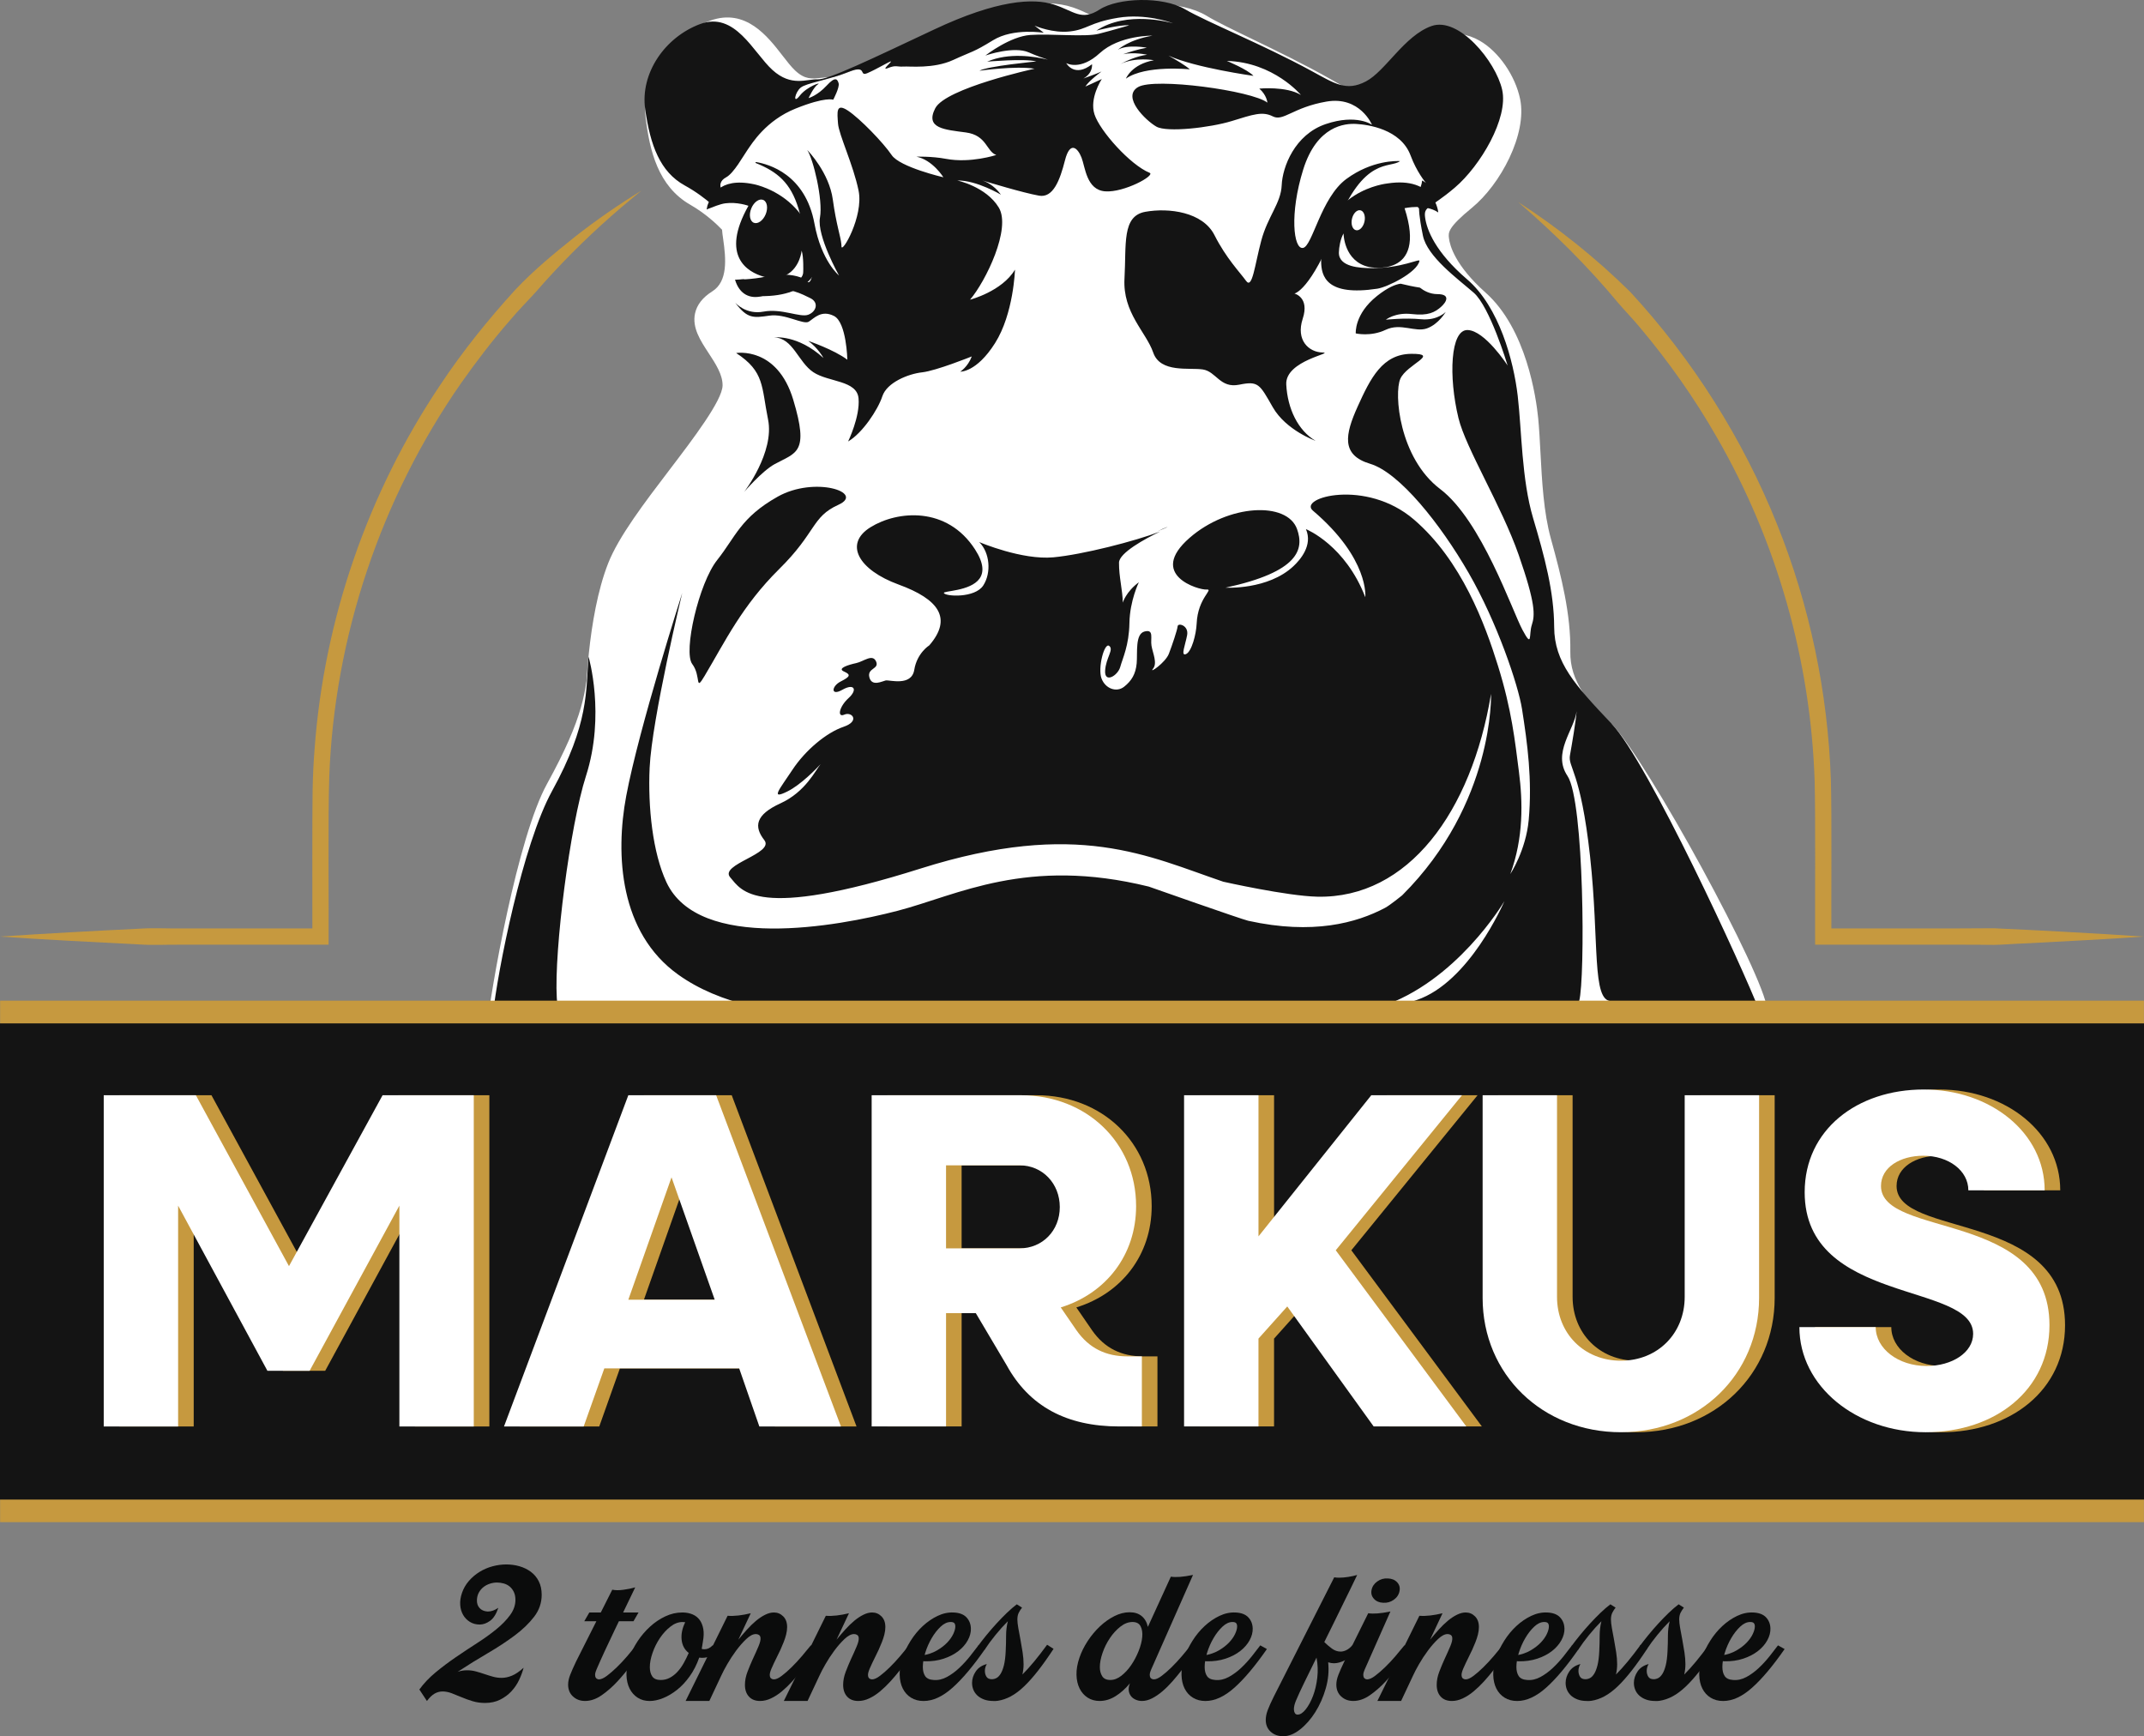
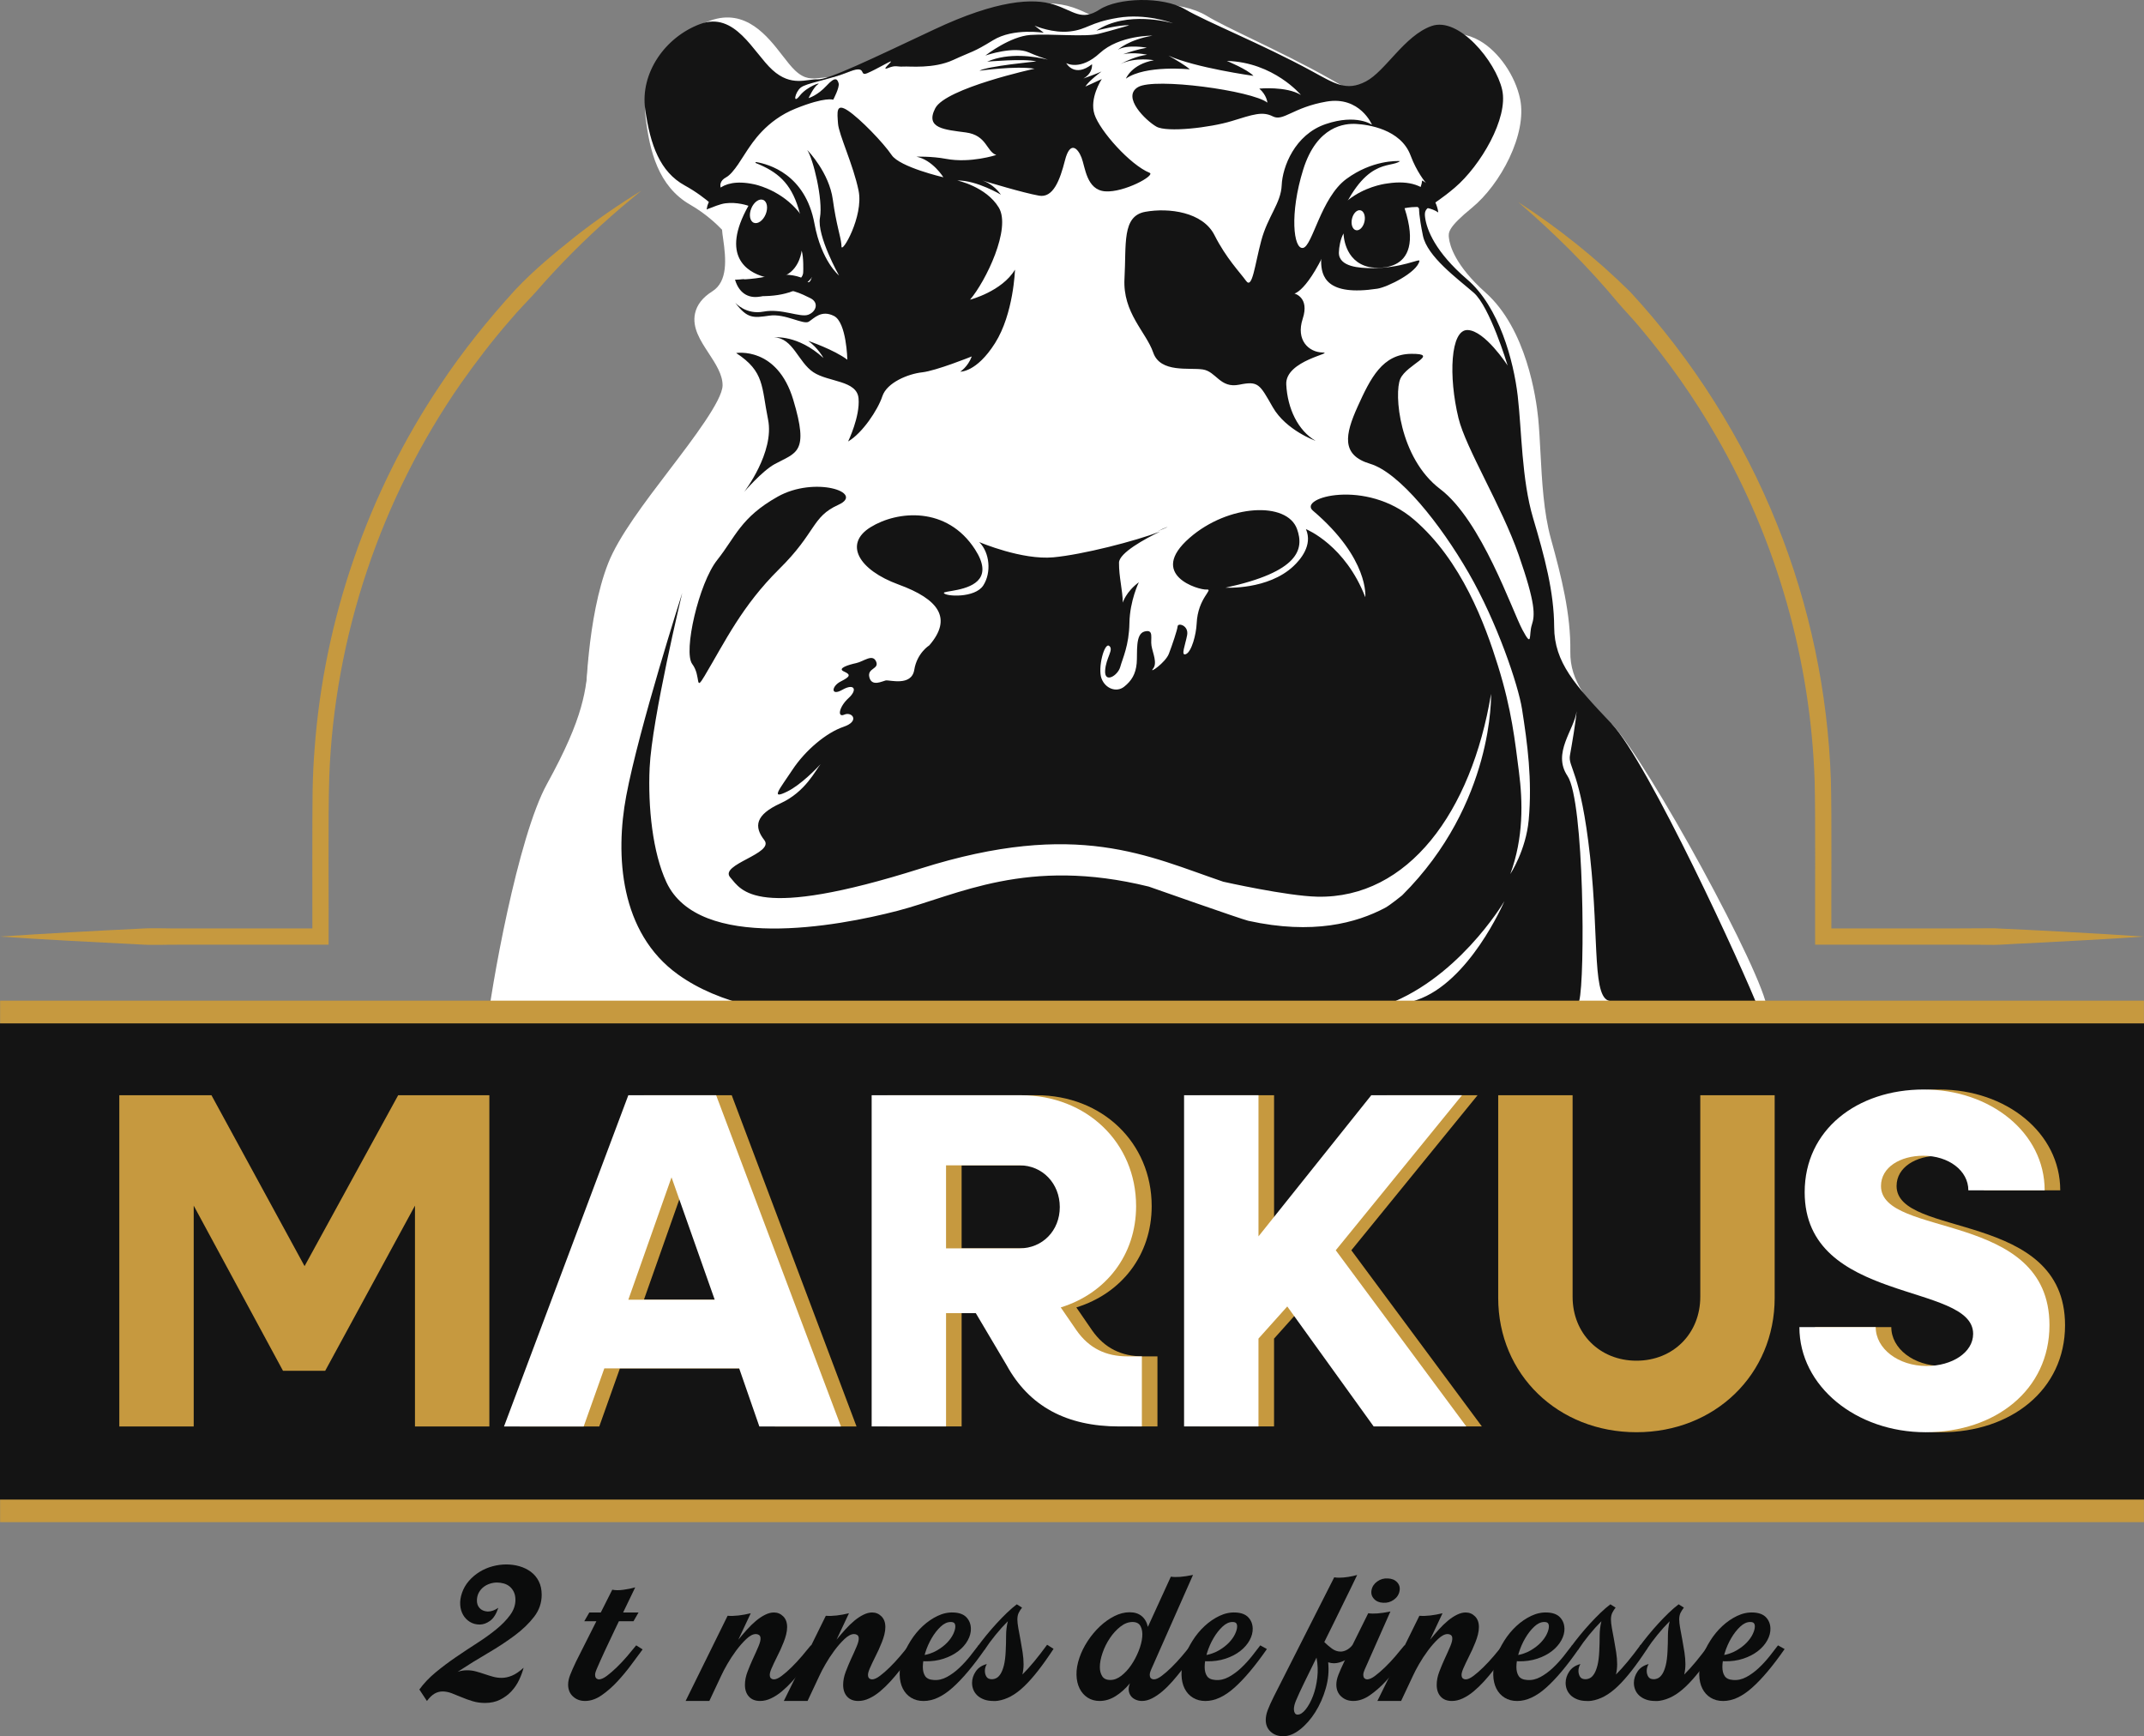
<svg xmlns="http://www.w3.org/2000/svg" id="Calque_2" viewBox="0 0 1795.44 1453.75">
  <rect x="0" y="0" width="1795.44" height="1453.75" fill="#808080" stroke="none" />
  <defs>
    <style>.cls-1{fill:#c6993f;}.cls-1,.cls-2,.cls-3,.cls-4{stroke-width:0px;}.cls-2{fill:#141414;}.cls-3{fill:#0b0c0c;}.cls-4{fill:#fff;}</style>
  </defs>
  <g id="LOGO_PNG">
    <path class="cls-1" d="m1271.31,169.15c33.72,21.65,65.45,47.19,93.99,75.36,52.22,56.59,94.15,122.89,122.82,194.38,27.41,68.12,42.61,141.03,45.12,214.39.83,30.01.22,100.2.4,130.93,0,0-6.81-6.81-6.81-6.81,42.1-.1,100.97.21,142.62-.16,15.77.65,42.86,2.1,58.73,2.93,19.12.99,48.1,2.8,67.12,4.04-30.8,2.29-69.62,4.07-100.68,5.78-6.41.15-19.08,1.19-25.17,1.19-8.39-.05-16.78-.22-25.17-.16-30.06-.02-86.8.01-117.46,0,0,0-6.81,0-6.81,0v-6.81c-.15-31.03.4-100.64-.39-130.47-3.35-100.52-31.48-200.1-81.72-287.27-18.65-32.69-40.55-63.76-64.81-92.54-5.71-6.9-12.05-13.35-17.87-20.15-25.29-30.55-53.87-58.79-83.92-84.63h0Z" />
    <path class="cls-1" d="m0,784.21c37.05-2.51,80.24-4.82,117.42-6.63,11.18-.74,22.36-.04,33.55-.18,30.07-.01,86.77.01,117.42,0,0,0-6.81,6.81-6.81,6.81.08-25.54-.22-98.68.21-122.76.21-11.24.72-22.56,1.61-33.76,7.82-108.64,44.61-215.09,105.36-305.49,18.59-28.04,40.08-54.7,62.74-79.54,15.43-16.41,32.92-30.77,50.48-44.79,17.44-13.67,36.35-26.73,55.2-38.28,0,0-8.61,7.12-8.61,7.12-22.74,18.78-44.56,39.27-64.65,60.86-3.86,4.08-11.16,12.18-14.78,16.44-7.38,8.19-15.24,15.95-22.29,24.44-14.36,16.45-28.06,34.36-40.62,52.19-67.24,96.54-106.27,212.47-110.51,330.07-1.11,34.14-.28,105.54-.53,140.31,0,0-6.81,0-6.81,0-30.78-.03-87.12.02-117.42,0-11.19-.14-22.37.56-33.55-.18-37.19-1.94-80.33-4.01-117.42-6.63h0Z" />
    <path class="cls-4" d="m493.16,549.72s9.52,48.72-7.02,100.13c-13.25,41.18-26.75,145.79-24.4,185.84.59,10.03,3.54,18.63-5.4,18.5l-17.21,17.97c-10,.8-33.13,3.04-32.08-6.81,4.04-38.04,26.54-164.48,51-208.91,31.05-56.4,32.9-78.32,35.11-106.72Z" />
    <path class="cls-4" d="m1349.58,605.97c30.7,32.35,127.81,210.53,130.33,239.19,3.55,40.34-113.9-6.98-130.5-6.91" />
-     <path class="cls-4" d="m1390.79,829.98c-.66-20.99-9.79-169.77-39.86-202.7-30.08-32.93-47.03-52.29-46.6-81.88.44-29.59-6.85-58.87-15.89-91.5-9.05-32.62-8.14-73.42-10.97-102.63-2.89-29.22-14.03-74.71-40.51-98.25-26.42-23.53-33.01-42.26-34.19-52.28-1.24-10.02,1.33-17.17,23.05-35,21.72-17.76,41.64-56.66,36.68-80.6-4.95-24-28.46-52.42-51.35-44.8-22.96,7.62-39.3,37.1-55.88,45.35-16.58,8.26-26,1.37-45.49-9.65-40.47-23.02-86.36-42.38-104.88-53.68-18.52-11.24-55.9-10.71-71.47-1.05-15.51,9.72-21.41.83-38.39-4.97-16.97-5.73-47.31-4.73-100.28,19.02-53.03,23.75-89.81,40.63-98.66,40.02-8.85-.67-21.97,6.19-37.67-8.63-15.7-14.88-30.31-49.99-59.88-39.46-29.63,10.47-50.92,40.18-47.21,70.43,3.71,30.31,11.46,52.61,31.91,64.36,20.44,11.75,32.46,26.58,32.46,26.58l-.25.84v.06c-1.77,5.64,12.84,47.09-13.32,63.46-28.78,18.14,14.08,39.95,13.64,69.9-.44,30.01-78.78,107.32-96.57,152.69-17.79,45.43-18.11,116.73-18.11,116.73-2.23,28.42-3.89,26.53-31.98,84.46-28.04,57.94-38.64,188.64-38.64,188.64l41.58.61s361.25,7.9,561.39,2.65c53.4.3,98.4-1.63,119.53-8.13,60.61-18.58,100.25-78.33,104.94-85.68-3.65,6.58-31.66,54.51-65.14,72.52-35.97,19.36,3.61,12.95,27.61,12.4,24-.61,99.7,8.22,105.03-10.21,5.4-18.49-2.79-154.59-16.52-175.89-12.73-19.66-.82-42.81,1.22-58.27-.72,8.13-2.46,27.75-4.08,35.87-2.08,10.34,15.82,14.28,22.42,86.53,6.53,72.31,1.35,121.42,17.92,121.66,16.63.24,45.02-8.5,44.42-29.54Z" />
+     <path class="cls-4" d="m1390.79,829.98c-.66-20.99-9.79-169.77-39.86-202.7-30.08-32.93-47.03-52.29-46.6-81.88.44-29.59-6.85-58.87-15.89-91.5-9.05-32.62-8.14-73.42-10.97-102.63-2.89-29.22-14.03-74.71-40.51-98.25-26.42-23.53-33.01-42.26-34.19-52.28-1.24-10.02,1.33-17.17,23.05-35,21.72-17.76,41.64-56.66,36.68-80.6-4.95-24-28.46-52.42-51.35-44.8-22.96,7.62-39.3,37.1-55.88,45.35-16.58,8.26-26,1.37-45.49-9.65-40.47-23.02-86.36-42.38-104.88-53.68-18.52-11.24-55.9-10.71-71.47-1.05-15.51,9.72-21.41.83-38.39-4.97-16.97-5.73-47.31-4.73-100.28,19.02-53.03,23.75-89.81,40.63-98.66,40.02-8.85-.67-21.97,6.19-37.67-8.63-15.7-14.88-30.31-49.99-59.88-39.46-29.63,10.47-50.92,40.18-47.21,70.43,3.71,30.31,11.46,52.61,31.91,64.36,20.44,11.75,32.46,26.58,32.46,26.58l-.25.84v.06c-1.77,5.64,12.84,47.09-13.32,63.46-28.78,18.14,14.08,39.95,13.64,69.9-.44,30.01-78.78,107.32-96.57,152.69-17.79,45.43-18.11,116.73-18.11,116.73-2.23,28.42-3.89,26.53-31.98,84.46-28.04,57.94-38.64,188.64-38.64,188.64l41.58.61s361.25,7.9,561.39,2.65c53.4.3,98.4-1.63,119.53-8.13,60.61-18.58,100.25-78.33,104.94-85.68-3.65,6.58-31.66,54.51-65.14,72.52-35.97,19.36,3.61,12.95,27.61,12.4,24-.61,99.7,8.22,105.03-10.21,5.4-18.49-2.79-154.59-16.52-175.89-12.73-19.66-.82-42.81,1.22-58.27-.72,8.13-2.46,27.75-4.08,35.87-2.08,10.34,15.82,14.28,22.42,86.53,6.53,72.31,1.35,121.42,17.92,121.66,16.63.24,45.02-8.5,44.42-29.54" />
    <path class="cls-4" d="m862.51,881.21c-184.96,0-387.97-4.38-390.68-4.44l-52.93-.78.92-11.39c.44-5.42,11.09-133.38,39.67-192.44,5.08-10.47,9.36-19.12,12.8-26.07,15.77-31.88,16.48-33.3,18.12-54.19.05-6.53,1.05-74.73,18.85-120.18,8.8-22.44,30.5-50.91,51.48-78.43,19.68-25.82,44.17-57.95,44.36-70.52.13-9.08-5.91-18.3-11.75-27.21-6.84-10.43-13.9-21.21-11.3-33.19,1.56-7.16,6.4-13.35,14.39-18.39,13.13-8.21,11.6-27,9.14-43.96-.44-3.06-.8-5.52-.92-7.67-4.36-4.58-13.72-13.51-26.73-20.99-26.85-15.44-33.87-45.23-37.19-72.34-4.2-34.22,19.13-69.4,54.26-81.82,29.46-10.5,47.9,13.32,60.09,29.09,3.8,4.91,7.38,9.54,10.71,12.69,8.25,7.79,14.27,7.08,21.9,6.19,2.89-.34,5.87-.68,8.94-.48,7.67-.49,45.31-17.37,81.72-33.7l12.03-5.39c47.18-21.16,83.55-27.68,108.08-19.39,5.08,1.73,9.28,3.71,12.65,5.3,8.62,4.06,10.17,4.79,16.64.74,19.89-12.34,61.61-11.83,82.7.97,7.95,4.85,21.87,11.59,37.99,19.38,19.67,9.52,44.15,21.36,66.63,34.14,1.51.85,2.99,1.7,4.41,2.51,16.87,9.65,21.23,11.74,31.02,6.86,5.39-2.69,11.84-9.46,18.66-16.63,10.75-11.29,22.93-24.09,38.62-29.3,10.18-3.39,21.07-2.01,31.47,3.99,15.81,9.12,29.68,29.18,33.73,48.8,6.05,29.24-16.43,71.45-40.39,91.04-20.29,16.65-19.79,20.71-19.21,25.41.73,6.18,5.16,22.86,30.69,45.61,34.23,30.43,42.36,88.2,44.04,105.18.86,8.87,1.37,18.57,1.91,28.84,1.24,23.49,2.65,50.11,8.72,71.99,8.84,31.9,16.74,63.13,16.28,94.51-.37,25.02,13.96,41.84,43.8,74.51,35.78,39.18,42.6,207.89,42.66,209.58v.03c.25,8.99-3.11,17.3-9.74,24.01-11.56,11.71-31.22,16.74-45.54,16.53-7.66-.11-12.51-4.21-15.62-9.21-12.77,12.23-45.08,11.98-87.48,10.14-9.29-.4-17.32-.75-22.45-.62-4.34.1-9.36.41-14.22.71-7.08.44-13.79.85-19.27.73-4.11-.09-12.86-.27-17.18-6.18-4.5,1.89-9.12,3.58-13.87,5.04-19.94,6.13-60.05,8.94-122.56,8.6-49.58,1.3-109.33,1.79-171.05,1.79Zm-420.3-26.27l30.01.44c3.69.08,363.37,7.84,560.95,2.65h.17s.17,0,.17,0c59.57.34,98.71-2.24,116.33-7.66,57.06-17.49,94.94-74.74,99.07-81.21l18.37,10.95c-2.86,5.15-26.48,46.57-58.03,69.53,3.73-.22,7.45-.41,10.9-.49,5.85-.15,14.21.21,23.9.63,13.94.6,31.3,1.35,45.83.69,18.52-.85,24.12-3.68,25.46-4.59,1.53-7.47,1.78-38.79-1.66-82.3-3.89-49.12-9.86-78-13.76-84.05-12.1-18.68-6.83-39.05-2.98-53.92,1.11-4.29,2.16-8.34,2.58-11.54l21.26,2.34-.02.25c-1.21,13.58-2.64,28.43-4.11,36.19.35.89,1.3,2.65,2.09,4.1,5.5,10.18,15.75,29.13,20.38,79.94,2.04,22.55,2.93,42.46,3.72,60.02.91,20.32,2.03,45.33,5.39,51.91,9.41-.26,22-3.75,28.32-10.15,2.52-2.56,3.66-5.21,3.58-8.35h0c-1.29-41.19-12.91-169.36-37.07-195.82-28.97-31.72-49.9-54.64-49.39-89.25.42-28.58-6.77-56.98-15.51-88.48-6.69-24.13-8.16-51.99-9.46-76.57-.53-10.03-1.03-19.51-1.84-27.89-3.06-30.95-14.38-71.2-36.97-91.28-28.41-25.31-36.19-46.07-37.71-59.03-1.93-15.6,4.35-26.02,26.89-44.51,20.13-16.47,36.78-51.87,33-70.17-2.81-13.63-12.9-28.51-23.46-34.6-5.03-2.9-9.75-3.65-14.04-2.22-10.63,3.53-20.41,13.81-29.87,23.75-8.16,8.57-15.86,16.67-24.62,21.03-20.4,10.16-33.98,2.39-51.18-7.44-1.39-.8-2.84-1.62-4.34-2.47-21.88-12.45-45-23.63-65.39-33.5-16.62-8.04-30.97-14.99-39.79-20.37-15.12-9.18-48.32-8.5-60.26-1.09-16.32,10.22-27.34,5.04-37.06.46-3.19-1.5-6.49-3.06-10.42-4.4-13.21-4.46-40.01-4.86-92.45,18.66l-12.02,5.39c-60.12,26.96-81.45,36.26-91.75,35.54-1.19-.09-3.13.14-5.19.38-8.81,1.03-23.57,2.75-39.08-11.9-4.53-4.3-8.61-9.56-12.92-15.14-13.15-17-22.14-26.96-36.02-22.02-25.93,9.17-43.19,34.55-40.18,59.05,3.85,31.4,11.56,47.74,26.62,56.39,21.91,12.6,34.9,28.45,35.44,29.11l3.57,4.4-1.56,5.22c.1,1.21.43,3.5.71,5.39,2.3,15.86,7.09,48.86-18.93,65.14-2.76,1.74-4.59,3.55-4.87,4.82-.7,3.21,4.28,10.81,8.29,16.92,6.9,10.52,15.48,23.62,15.25,39.25-.29,19.61-22.74,49.07-48.74,83.17-20.09,26.36-40.87,53.61-48.57,73.27-16.84,43-17.37,112.19-17.37,112.88l-.03.78c-1.99,25.36-4.07,29.58-20.3,62.38-3.42,6.92-7.68,15.53-12.72,25.91-22.11,45.69-33.24,140.69-36.53,173.45Zm183.51-662.34l-.05.18c.02-.06.04-.12.05-.18Z" />
    <path class="cls-2" d="m969.06,444.86c1.92-.7,3.66-1.38,5.15-2.02,6.81-2.93,2.63-1.54-5.15,2.02Z" />
    <path class="cls-2" d="m616.48,295.6s34.26-5.81,47.79,39.08c13.54,44.89,2.48,44.1-15.51,53.92-10.61,5.79-25.58,23.28-25.58,23.28,0,0,25.59-33.2,20.01-60.62-5.58-27.42-2.76-40.07-26.72-55.66Z" />
    <path class="cls-2" d="m590.21,565.68c16.88-28.28,31.11-58.37,62.38-89.28,31.27-30.91,26.97-43.54,49.53-53.73,22.56-10.2-19.81-24.27-50.88-6.79-31.07,17.47-35.23,33.66-50.64,53.04-15.41,19.38-28.58,76.89-20.89,87.09,7.69,10.2,1.89,24.12,10.5,9.68Z" />
-     <path class="cls-2" d="m492.85,549.82s14.37,48.62-2.17,100.02c-13.25,41.18-26.75,145.79-24.4,185.84.59,10.03,3.54,18.63-5.4,18.5l-16.5,1.03c-10,.8-32.8,5.36-31.75-4.5,4.04-38.04,25.22-143.93,49.68-188.37,31.05-56.4,28.33-84.12,30.53-112.52Z" />
-     <path class="cls-2" d="m1153.08,247.89c-19.04,15.11-17.74,31.27-17.74,31.27,0,0,12.47,3,25.08-3.01,12.61-6,24.66,2.33,34.52-1.18,9.86-3.51,15.76-13.83,15.76-13.83,0,0-6.88,7.49-20.73,6.16-13.85-1.33-29.44.41-29.44.41,0,0,7.87-6.35,21.72-4.74,13.85,1.61,19.35-1.57,24.31-5.84,4.96-4.28,8.26-10.82-2.71-10.84-6.67-.01-11.78-3.06-14.78-5.45-5.51-.83-10.87-2.01-16.19-3.3-4.14.56-10.55,2.99-19.82,10.34Z" />
    <path class="cls-2" d="m1472.84,845.16c14.54,37.8-106.83-6.98-123.43-6.91-16.6.07-9.95-48.98-17.84-121.11-7.91-72.15-18.69-74.53-16.83-84.87,1.46-8.05,4.99-28.48,5.55-36.79-1.84,15.52-20.66,34.88-7.63,54.23,14.12,21.01,14.83,169.83,9.8,188.38-5.04,18.55-70.66,12.81-94.64,13.85-23.98,1.04-79.95-1.51-41.28-14.66,43.82-14.9,72.39-80.65,73.28-82.7-1.21,2.06-40.46,67.64-103.74,88.41-64.29,21.08-348.49,20.85-420.89,14.81-85.45-7.12-133.16-17.34-167.27-41.76-49-35.03-52.78-100.14-43.5-149.57,10.62-56.63,46.9-169.95,46.9-169.95,0,0-25.4,105.4-27.29,146.29-1.53,33.05,2.55,71.21,14.06,95.89,27.16,58.23,142.67,37.17,193.64,23.91,50.2-13.06,108.02-45.45,210.32-20.24,0,0,78,27.49,83.31,28.63,54.07,11.91,90.61,1.81,114.47-10.8,4.21-2.22,14.38-10.52,14.38-10.52,77.39-77.15,74.43-168.69,74.43-168.69-16.39,98.95-69.47,171.41-145.41,169.83-25.52-.53-78.81-12.54-78.81-12.54-62.36-21.1-122.09-52.56-253.55-11.01-138.64,43.8-149.83,18.28-159.35,7.39-9.52-10.89,37.38-19.88,28.54-31.22-8.82-11.32-7.57-21.15,13.57-30.8,21.03-9.58,29.49-28.06,33.65-32.87-3.15,3.39-16.51,17.35-27.97,22.98-14.54,7.16-6.7-1.53,4.27-18.14,10.95-16.58,28.62-31.22,42.77-36.01,14.16-4.79,7.05-13.01.75-10.23-6.28,2.76-4.35-6.68,3.49-13.81,7.84-7.11,4.83-12.68-5.14-7-9.95,5.71-9.32-2.96-1.35-6.97,7.96-4.03,8.62-5.68,2.62-8.33-5.98-2.63,3.98-5.66,10.28-7.02,6.33-1.37,13.62-8.03,16.64-1.42,3.02,6.64-7.64,5.36-5.59,13.33,2.02,7.99,10.65,3.29,13.64,2.62,2.99-.68,21.63,5.28,23.95-8.89,2.3-14.17,12.6-20.52,12.6-20.52,19.59-22.67,7.86-38.65-25.71-50.9-33.57-12.25-46.05-34.06-23.51-48,22.53-13.95,64.04-17.76,87.51,18.58,7.56,11.71,7.4,19.35,3.76,24.46-7.68,10.73-30.83,10.12-29.84,12.1,1.47,2.9,26.03,4.36,32.98-6.38,6.95-10.75,5.47-27.51-3.4-36.33,1.01.42,35.85,15.17,62.05,12.78,24.34-2.24,68.57-13.54,89.42-21.59-12.47,6-34.31,17.87-34.4,26.03-.12,11.98,3.11,23.39,3.15,33.49,0,0,2.62-9.04,13.47-17.06,0,0-7.57,15.37-7.9,34.13-.31,18.78-5.68,29.46-7.68,36.76-1.98,7.3-13.29,14.09-12.67,3.15.64-10.93,7.5-17.55,3.42-20.74-4.06-3.17-9.7,18.44-6.46,27.2,3.24,8.76,12.69,11.93,18.92,7,6.23-4.9,9.73-10.65,10.55-19.6.8-8.95-1.45-24.64,6.63-26.68,8.1-2.07,4.75,5.71,5.78,11.93,1.05,6.24,5.13,14.5,1.28,19.25-3.87,4.72,10.44-5.11,13.28-12.55,2.84-7.44,7-19.77,7.33-22.98.31-3.19,9.43-.7,7.95,7.39-1.49,8.11-5.66,17.91-.94,15.88,4.72-2.05,8.51-16.46,8.92-25.54.94-21.76,14.79-28.98,8.27-28.49-6.52.5-49.77-12.25-14.17-43.31,32.4-28.24,81.55-30.69,89.95-7.36,6.08,16.9,1.66,35.78-59.83,49.1,0,0,35.5,2.06,56.85-18.03,5.52-5.2,16.36-17.4,10.44-31,1.01.4,32.98,13.69,49.71,57,0,0,3.55-32.15-43.89-72.49-12.77-10.86,44.41-26.99,84.51,7.38,40.12,34.34,59.77,88.09,70.45,122.42,11.6,37.18,14.27,63.2,17.58,88.82,3.27,25.25,3.97,55.24-7.24,85.73,0,0,13.12-19.93,15.43-45.31,3.05-33.66-1.07-64.07-5.6-92.89-3.12-19.95-20.83-72.61-44.68-113.95-23.85-41.34-58.06-84.12-82.52-91.42-24.44-7.3-21.09-24.37-10.4-48.01,10.71-23.66,20.74-43.96,45.04-44.06,24.28-.1-4.03,8.79-9.37,20.96-5.34,12.17-1.08,66.13,33.43,92.3,34.53,26.17,60.19,101.63,68.83,117.79,8.64,16.16,5.21,4.04,7.88-4.08,2.66-8.1,3.31-17.56-11.02-58.66-14.35-41.1-44.24-89.16-50.4-114.48-8.4-34.6-6.87-74.38,7.76-73.75,14.31.58,32.65,28.58,33.41,29.73-.43-1.5-15.01-49.38-28.44-61.02-13.65-11.86-38.93-30.22-42.51-47.77-3.58-17.55-3.22-22.62-3.22-22.62,0,0-2.24-3.24-4.77-6.03,2.33-5.72,6.84-10.81,7.33-17.51,1.31.66,2.4,1.36,3.22,2.08-.45-.53-7.83-9.38-12.87-22.99-8.24-22.19-35.9-25.87-45.42-26.43-9.5-.58-33.03,1.38-44.53,38.22-11.49,36.82-8.18,66.86-.2,65.59,7.97-1.25,14.95-42.08,36.44-57.81,21.57-15.78,42.13-15.03,44.86-14.92-8.27,6.57-30.37-4.79-53.46,54.24-21.32,54.47-35,56.68-35,56.68,0,0,12.89,3.03,6.97,21.06-5.94,18.06,5.12,28,16.46,28.3,11.34.3-31.34,6.46-30.25,26.82,1.07,20.34,9.89,38.57,24.54,47.13,0,0-24.7-8.76-35.8-28.09-11.07-19.36-12.03-22.2-28.12-18.9-16.1,3.27-19.19-11.02-30.47-12.75-11.28-1.75-35.59,3.18-41.56-14.14-5.98-17.32-25.68-33.27-24.06-62.03,1.62-28.76-2.29-52.3,17.44-55.84,19.71-3.55,48.13.15,57.9,19.51,9.79,19.36,21.26,31.08,26.49,38.33,5.23,7.25,7.22-13.19,12.68-33.64,5.46-20.47,16.49-31.26,17.14-46.49.62-15.23,10.93-42.4,36.87-51.17,25.96-8.77,38.77.63,38.77.63,0,0-10.11-24.28-38.14-19.46-28.05,4.84-36.13,16.86-44.92,12.4-8.81-4.46-16.52-1.6-34.53,3.93-18.03,5.53-54.13,9.66-62.96,4.66-8.83-5.01-29.28-24.87-15.45-33.1,13.81-8.25,95.72,2.97,108.36,12.99,0,0-.45-6.31-6.77-11.74,0,0,22.56-2.19,34.85,5.31,0,0-22.77-27.4-62.03-28.5,0,0,17.25,7.07,22.3,12.51,0,0-48.85-6.77-71.18-16.97,6.05,3.42,14.69,8.52,17.85,11.52,0,0-36.96-3.85-53.49,7.77,0,0,4.57-11.98,23.45-15.41,0,0-15.31-2.87-27.99,3.17,4.85-2.59,13.54-6.62,22.3-7.77,0,0-11.09-2.46-20.09-.43,4.85-1.73,12.2-4.07,19.85-5.45,0,0-16.36-3.08-24.32,1.77.53-.49,9.4-8.53,29.11-11.86,0,0-27.71-.51-44.24,14.66-16.03,14.74-27.39,8.69-28.05,8.33.34.64,7.15,12.23,21.59.94,0,0,1.08,7.31-7.25,11.97.75-.26,10.79-3.85,15.23-5.88-.62.45-10.49,7.7-13.55,12.59.56-.24,9.52-4.25,13.79-6.3-.51.79-10.5,16.13-6.15,29.59,4.46,13.84,30.04,42.43,46.15,48.93,5.25,2.12-21.47,16.71-37.18,15.53-15.71-1.15-16.7-20.26-19.82-28.24-3.11-7.99-9.6-14.42-13.85,2.22-4.23,16.64-9.9,31.75-21.74,29.63-13.44-2.38-43.52-11.52-47.39-12.73,1.86.61,9.62,3.56,15.49,11.92,0,0-20.27-12.13-36.63-11.92,0,0,24.19,5.1,34.81,22.66,10.64,17.54-10.96,61.87-24.05,77.18,0,0,26.69-6.89,37.63-25.16,0,0-1.11,36.89-16.71,61.55-15.58,24.64-29.15,23.87-29.15,23.87,0,0,6.34-3.86,9.68-12.75-.9.35-29.82,11.99-41.49,13.3-11.87,1.31-29.64,8.59-33.4,20.05-3.78,11.46-16.84,31.02-28.68,37.85,0,0,10.1-20.75,8.75-36.04-1.32-15.29-25.06-13.5-37.83-21.92-12.74-8.44-17.06-28.77-32.76-29.13,0,0,19.48-2.63,41.19,17.2-.26-.49-4.57-8.37-12.72-14.32,0,0,21.81,7.44,32.73,15.78,0,0-.62-31.34-11.21-36.66-10.57-5.31-16.57,1.93-21.07,4.79-4.52,2.86-19.67-6.96-32.94-5.06-13.28,1.91-18.51,2.86-28.75-10.96.47.55,9.09,10.36,23.8,7.6,15.11-2.84,30.59,5.12,37.38,2.63,6.79-2.51,9.22-10.24,1.8-13.91-3.37-1.65-8.06-4.07-13.31-5.61-6.34-1.88-13.51-2.47-20.08,1.11-2.31,1.25-4.65,2.2-6.96,2.79-9.72,2.56-18.94-1.06-22.73-13.77,0,0,1.3.02,3.53-.04,1.6-.05,3.68-.14,6.1-.32,4.62-.32,10.44-.96,16.4-2.23.49-.09.96-.2,1.45-.31,6.07-1.37,12.34-1.63,17.75-1.1,4.77.47,8.93,1.57,11.74,3.01,1.29.7,2.3,1.47,2.96,2.28,3.72,4.6,7.38-9.46,3.02-19.48-6.15-14.05-4.61-18.04-6.82-29.26-.87-4.4-1.85-8.42-2.98-12.08-6.53-21.49-17.56-30.82-35.71-38.1-.47-.21-.28-.92.21-.84,10.34,1.67,41.24,10.08,48.88,51.53,5.78,31.47,20.56,43.47,20.56,43.47,0,0-18.68-33.27-15.96-48.43,2.72-15.09-5.72-49.5-10.69-56.71,1.1,1.09,18.37,19.11,21.46,41.54,2.89,21.08,6.5,30.63,7.15,37.3.07.66.11,1.28.11,1.9.03,6.78,18.72-25.11,14.31-46.69-4.41-21.61-16.56-46.89-17.21-56.15-.66-9.26-1.91-17.6,8.3-10.84,10.21,6.74,29.76,27.05,36.61,37.2,6.82,10.18,43.33,18.63,43.33,18.63,0,0-8.98-14.57-22.62-17.26,0,0,12.66-.46,24.8,1.82,20.6,3.87,42.11-3.25,42.11-3.25-8.35-2.88-7.77-16.46-25.43-18.85-17.66-2.39-34.37-3.28-25.71-20.2,8.66-16.94,83.19-33.18,83.19-33.18-15.97-2.59-46.12,1.71-46.12,1.71,6.06-3.81,47.61-7.79,47.61-7.79-9.89-2.61-41.18.17-41.18.17,18.22-7.82,39.49-4.46,50.87-1.66-4.35-1.42-10-3.43-15.98-6.07-12.45-5.51-35.33,2.26-36.38,2.61,1.07-.84,20.86-16.02,37.65-17.23,17.26-1.2,45.94,1.91,57.31-.98s25.6-7.12,25.6-7.12c-8.67-.52-26.53,4.19-27.58,4.46,25.5-16.96,61.65-6.86,64.2-6.12-1.93-.74-23.14-8.42-46.06-4.63-24.05,3.97-25.52,9.75-40.3,11.44-14.37,1.66-28.83-4.5-29.63-4.84,4.06,3.15,7.77,5.98,7.77,5.98,0,0-25.45-4.26-42.5,6.21-17.03,10.45-16.86,8.93-33.41,16.54-16.53,7.6-36.48,5.15-41.82,5.52-5.37.36-6.04-1.47-12.72,1.23-6.69,2.7,3.83-5.71,2.33-5.55-1.52.18-11.78,6.44-19.58,9.79-7.82,3.37.82-7.66-16.52-.79-17.36,6.87-34.6,9.13-39.35,12.91-4.78,3.79-7.04,14.66-.85,6.81,6.19-7.86,18.8-11.82,15.17-9.48-3.61,2.33-7.76,11.48-7.76,11.48,0,0,7.37-2.06,15.02-10.35,7.65-8.29,9.09-5.41,10.13-2.07,1.02,3.33-4.52,13.8-4.52,13.8,0,0-6.24-2.73-31.33,7.32-25.12,10.03-36.74,29.42-40.42,34.63-3.7,5.24-11.43,19.54-17.98,23.03-5.29,2.85-5.43,7-4.05,9.75.32.66.73,1.24,1.18,1.69,1.83,1.87,2.89,6.6,4.57,8.6-.04.09-.13.15-.17.26l-1.04-.19-.39-1.04-7.61-.6s.33.67-3.47,3.5c-.28-.28-.59,1.02-.89.76-5.58-4.83-13.26-10.73-22.74-15.93-20.65-11.38-28.82-33.51-33.12-63.74-4.29-30.23,16.44-60.29,45.85-71.36,29.43-11.07,44.68,23.8,60.66,38.34,15.95,14.53,28.95,7.43,37.83,7.93,8.86.48,45.28-17.15,97.85-41.86C834.98-.11,865.27-1.69,882.34,3.74c17.05,5.43,23.14,14.2,38.48,4.25,15.34-9.97,52.73-11.21,71.45-.29,18.74,10.9,64.98,29.41,105.87,51.64,19.68,10.7,29.27,17.4,45.69,8.84,16.42-8.56,32.21-38.34,54.98-46.39,22.79-8.05,53.73,29.5,59.13,53.35,5.4,23.85-18.24,63.74-39.63,81.95-21.38,18.21-26.27,15.23-24.86,25.22,1.41,9.98,8.29,28.57,35.19,51.63,26.88,23.06,38.91,68.32,42.33,97.49,3.39,29.17,3.24,69.94,12.89,102.4,9.65,32.46,17.51,61.58,17.64,91.19.12,29.61,17.4,48.62,48.08,80.97,30.7,32.35,110.65,206.39,123.27,239.19Z" />
    <path class="cls-2" d="m683.29,225.93s-3.08,11.78-20.19,18.12c-6.66,2.47-15.47,4.13-27.05,3.9-1.18,0-2.37-.03-3.62-.09,0,0-10.13-3.34-15.59-13.71,1.6-.05,3.68-.14,6.1-.32,5.52,4.34,13.68,8.14,25.06,7.43,0,0,16.1-1.39,22.28-8.05,1.58-1.67,2.49-3.67,2.37-6.08,0,0,.44-11.85-1.33-17.3,0,0-1.27,14.12-12.77,20.38-3.12,1.72-7.01,2.85-11.82,2.94,0,0-3.12-.27-7.39-1.53-13-3.8-36.5-16.79-12.59-59.31,0,0-9.42-3.44-19.51-2.05-4.33.6-10.16,3.09-13.81,4.45-.36.13-1.32.57-1.66.72,0,0,.32-1.75.47-2.5.5-2.53,3.95-10.19,9.52-14.66,5.46-4.37,14.58-7.25,29.83-3.95,0,0,19.78,3.79,34.89,20.37,9.86,10.81,17.74,27.08,16.81,51.27Z" />
    <ellipse class="cls-4" cx="635.21" cy="176.98" rx="10.34" ry="6.51" transform="translate(230.67 697.71) rotate(-67.73)" />
    <path class="cls-2" d="m1188.68,218.48c.47-2.38-14.95,6.29-40.78,6.03-8.55-.09-27.03-.76-26.68-13.2.12-4.19,1.19-11.03,3.9-15.86,0,0,.09,23.41,21.35,28.12,0,0,49.13,10.17,29.75-49.25,0,0,17.32-3.89,28.22,3.57,0,0-2.45-30.55-42.66-24.27,0,0-55.1,5.48-55.42,64.72-.07,13.14,4.46,29.88,47.07,23.38,8.53-1.3,33.38-13.67,35.25-23.24Z" />
    <ellipse class="cls-4" cx="1137.46" cy="184.45" rx="8.54" ry="5.37" transform="translate(708.52 1253.95) rotate(-77.36)" />
    <rect class="cls-2" x="9.89" y="847.66" width="1775.7" height="417.07" />
    <path class="cls-1" d="m1795.38,1274.52H.1v-436.65h1795.27v436.65Zm-1775.7-19.57h1756.13v-397.5H19.67v397.5Z" />
    <rect class="cls-2" x="0" y="856.91" width="1795.44" height="398.71" />
    <path class="cls-1" d="m99.91,917.07h77.17l77.97,143.09,78.38-143.09h76.37v277.33h-62.3v-184.89l-75.16,138.26h-35.37l-74.76-138.26v184.89h-62.3v-277.33Z" />
    <path class="cls-1" d="m539.22,917.07h73.55l104.5,277.33h-68.33l-16.88-48.63h-112.94l-17.28,48.63h-66.72l104.1-277.33Zm72.35,171.22l-36.17-102.49-36.17,102.49h72.35Z" />
    <path class="cls-1" d="m742.99,917.07h125c55.06,0,96.46,39.79,96.46,92.85,0,41-25.32,73.15-63.1,84.81l13.26,19.29c10.45,14.87,24.52,21.7,42.61,21.7h12.06v58.68h-18.89c-44.21,0-75.56-16.88-94.45-51.45l-25.72-43.41h-24.92v94.86h-62.3v-277.33Zm62.3,58.68v69.53h61.5c19.29,0,33.76-14.87,33.76-34.57s-14.47-34.97-33.76-34.97h-61.5Z" />
    <path class="cls-1" d="m1004.64,917.07h62.3v118.17l94.45-118.17h75.96l-105.71,129.82,109.32,147.51h-77.57l-72.35-100.48-24.12,26.93v73.55h-62.3v-277.33Z" />
    <path class="cls-1" d="m1254.64,1086.69v-169.62h62.3v168.81c0,30.55,22.51,53.46,53.46,53.46s53.46-22.91,53.46-53.46v-168.81h62.3v169.62c0,64.31-50.24,112.54-115.76,112.54s-115.76-48.23-115.76-112.54Z" />
    <path class="cls-1" d="m1519.91,1111.21h63.91c0,18.09,18.89,32.56,42.6,32.56,21.3,0,38.99-11.25,38.99-26.93,0-43.41-141.08-24.52-141.08-118.57,0-52.25,43.81-86.01,99.68-86.01s101.29,36.17,101.29,84.41h-63.91c0-16.48-16.48-28.94-37.78-28.94-19.29,0-35.37,9.65-35.37,25.32,0,43.81,141.08,20.1,141.08,116.56,0,54.26-45.42,89.63-103.7,89.63s-105.71-38.59-105.71-88.02Z" />
-     <path class="cls-4" d="m86.86,917.07h77.17l77.97,143.09,78.38-143.09h76.37v277.33h-62.3v-184.89l-75.16,138.26h-35.37l-74.76-138.26v184.89h-62.3v-277.33Z" />
    <path class="cls-4" d="m526.17,917.07h73.55l104.5,277.33h-68.33l-16.88-48.63h-112.94l-17.28,48.63h-66.72l104.1-277.33Zm72.35,171.22l-36.17-102.49-36.17,102.49h72.35Z" />
    <path class="cls-4" d="m729.94,917.07h125c55.06,0,96.46,39.79,96.46,92.85,0,41-25.32,73.15-63.1,84.81l13.26,19.29c10.45,14.87,24.52,21.7,42.61,21.7h12.06v58.68h-18.89c-44.21,0-75.56-16.88-94.45-51.45l-25.72-43.41h-24.92v94.86h-62.3v-277.33Zm62.3,58.68v69.53h61.5c19.29,0,33.76-14.87,33.76-34.57s-14.47-34.97-33.76-34.97h-61.5Z" />
    <path class="cls-4" d="m991.59,917.07h62.3v118.17l94.45-118.17h75.96l-105.71,129.82,109.32,147.51h-77.57l-72.35-100.48-24.12,26.93v73.55h-62.3v-277.33Z" />
-     <path class="cls-4" d="m1241.59,1086.69v-169.62h62.3v168.81c0,30.55,22.51,53.46,53.46,53.46s53.46-22.91,53.46-53.46v-168.81h62.3v169.62c0,64.31-50.24,112.54-115.76,112.54s-115.76-48.23-115.76-112.54Z" />
    <path class="cls-4" d="m1506.86,1111.21h63.91c0,18.09,18.89,32.56,42.6,32.56,21.3,0,38.99-11.25,38.99-26.93,0-43.41-141.08-24.52-141.08-118.57,0-52.25,43.81-86.01,99.68-86.01s101.29,36.17,101.29,84.41h-63.91c0-16.48-16.48-28.94-37.78-28.94-19.29,0-35.37,9.65-35.37,25.32,0,43.81,141.08,20.1,141.08,116.56,0,54.26-45.42,89.63-103.7,89.63s-105.71-38.59-105.71-88.02Z" />
    <path class="cls-3" d="m386.84,1333.88c1.3-3.8,3.26-7.19,5.86-10.18,2.61-2.98,5.59-5.51,8.96-7.57,3.36-2.06,6.97-3.61,10.83-4.64,3.85-1.03,7.68-1.55,11.48-1.55s7.63.52,11.16,1.55c3.53,1.03,6.68,2.58,9.45,4.64,2.77,2.06,4.97,4.7,6.6,7.9,1.63,3.2,2.44,6.98,2.44,11.32,0,6.73-2.09,12.84-6.27,18.32-4.18,5.48-9.61,10.72-16.29,15.72-6.68,5-14.2,9.93-22.56,14.82-8.36,4.89-16.78,10.1-25.24,15.64,2.5-.87,5.1-1.3,7.82-1.3s5.1.33,7.49.98c2.39.65,4.78,1.38,7.17,2.2,2.39.81,4.75,1.55,7.08,2.2,2.33.65,4.75.98,7.25.98,2.82,0,5.73-.62,8.71-1.87,2.99-1.25,6.21-3.45,9.69-6.6-.87,3.37-2.15,6.82-3.83,10.34-1.68,3.53-3.86,6.71-6.51,9.53-2.66,2.82-5.81,5.13-9.45,6.92-3.64,1.79-7.79,2.69-12.46,2.69-3.69,0-7.17-.49-10.42-1.47-3.26-.98-6.35-2.09-9.28-3.34-2.93-1.25-5.7-2.36-8.31-3.34s-5.16-1.47-7.65-1.47c-2.28,0-4.48.6-6.6,1.79-2.12,1.2-4.26,3.26-6.43,6.19l-6.35-9.61c3.69-5.1,8.22-9.88,13.6-14.33,5.37-4.45,11.05-8.71,17.02-12.79,5.97-4.07,11.92-8.01,17.83-11.81,5.92-3.8,11.24-7.63,15.96-11.48,4.72-3.85,8.58-7.82,11.56-11.89,2.99-4.07,4.48-8.33,4.48-12.79,0-2.5-.43-4.67-1.3-6.51-.87-1.84-2.01-3.36-3.42-4.56-1.41-1.19-3.07-2.06-4.97-2.61-1.9-.54-3.83-.81-5.78-.81s-3.94.33-5.94.98c-2.01.65-3.8,1.6-5.38,2.85-1.58,1.25-2.85,2.77-3.83,4.56-.98,1.79-1.52,3.83-1.63,6.11-.11,2.82.62,5.1,2.2,6.84,1.57,1.74,3.77,2.72,6.6,2.93h.49c2.71,0,5.59-1.03,8.63-3.09-1.74,5.21-4.05,8.85-6.92,10.91-2.88,2.06-5.78,3.09-8.71,3.09s-5.76-.73-8.14-2.2c-2.39-1.47-4.29-3.42-5.7-5.86-1.41-2.44-2.23-5.24-2.44-8.39-.22-3.15.27-6.46,1.47-9.94Z" />
    <path class="cls-3" d="m499.55,1397.88c-.54,1.3-.9,2.34-1.06,3.09-.16.76-.19,1.47-.08,2.12.11,1.09.49,1.87,1.14,2.36.65.49,1.3.73,1.95.73,1.84,0,4.07-.98,6.68-2.93,2.61-1.95,5.38-4.34,8.31-7.17,2.93-2.82,5.83-5.92,8.71-9.28,2.88-3.36,5.4-6.41,7.57-9.12l5.38,3.42c-2.61,3.48-5.73,7.68-9.37,12.62-3.64,4.94-7.55,9.67-11.73,14.17-4.18,4.51-8.58,8.36-13.19,11.56-4.62,3.2-9.26,4.8-13.93,4.8-4.02,0-7.38-1.25-10.1-3.75-2.71-2.5-4.07-5.81-4.07-9.93,0-2.5.57-5.21,1.71-8.14,1.14-2.93,2.79-6.68,4.97-11.24l30.29-60.1c2.5.54,5.56.57,9.2.08,3.64-.49,6.97-1.17,10.02-2.04-2.71,5.65-5.54,11.51-8.47,17.59-2.93,6.08-5.84,12.11-8.71,18.08-2.88,5.97-5.62,11.78-8.23,17.43-2.61,5.65-4.94,10.86-7,15.64Zm-6.03-47.72h41.21l-4.23,7.33h-41.21l4.23-7.33Z" />
-     <path class="cls-3" d="m587.66,1380.62c.43.22,1.19.33,2.28.33,2.5,0,4.78-1.08,6.84-3.26,2.17.44,3.96,1.58,5.38,3.42-2.28,2.93-4.91,4.91-7.9,5.94-2.99,1.03-5.89,1.33-8.71.9-2.06,5.86-4.72,11.07-7.98,15.64-3.26,4.56-6.81,8.36-10.67,11.4-3.86,3.04-7.76,5.35-11.73,6.92-3.96,1.58-7.68,2.36-11.16,2.36-3.8,0-7.14-.92-10.02-2.77-2.88-1.85-5.13-4.4-6.76-7.65s-2.5-7.08-2.61-11.48c-.11-4.4.71-9.15,2.44-14.25,1.63-4.78,3.93-9.42,6.92-13.93,2.98-4.5,6.43-8.55,10.34-12.13,3.91-3.58,8.17-6.46,12.79-8.63,4.61-2.17,9.31-3.26,14.09-3.26h1.14c2.93.11,5.56.68,7.9,1.71,2.33,1.03,4.23,2.55,5.7,4.56,1.47,2.01,2.47,4.51,3.01,7.49.54,2.99.43,6.54-.33,10.67-.22,1.09-.38,2.12-.49,3.09-.11.98-.27,1.95-.49,2.93Zm-10.91,3.42c-3.48-2.71-5.46-6.41-5.94-11.07-.49-4.67.51-9.55,3.01-14.66-.33,0-.71-.03-1.14-.08-.43-.05-.81-.08-1.14-.08-3.48,0-6.87,1.3-10.18,3.91-3.31,2.61-6.25,5.81-8.79,9.61-2.55,3.8-4.59,7.9-6.11,12.3-1.52,4.4-2.28,8.39-2.28,11.97,0,3.15.68,5.73,2.04,7.74,1.36,2.01,3.72,3.01,7.08,3.01,2.71,0,5.21-.6,7.49-1.79,2.28-1.19,4.4-2.82,6.35-4.89,1.96-2.06,3.72-4.48,5.29-7.25,1.57-2.77,3.01-5.67,4.32-8.71Z" />
    <path class="cls-3" d="m604.27,1402.44l-10.26,21.82h-19.87l35.18-71.34c2.82.22,5.86.14,9.12-.24,3.26-.38,6.68-1,10.26-1.87l-10.42,22.15c2.39-2.93,4.83-5.78,7.33-8.55,2.5-2.77,5.02-5.21,7.57-7.33,2.55-2.12,5.1-3.8,7.65-5.05,2.55-1.25,4.97-1.87,7.25-1.87,3.04,0,5.64,1.09,7.82,3.26,2.17,2.17,3.26,5.16,3.26,8.96,0,1.95-.27,4.02-.81,6.19-.54,2.17-1.25,4.34-2.12,6.51-.87,2.17-1.77,4.29-2.69,6.35-.92,2.06-1.82,3.91-2.69,5.54-2.06,4.13-3.67,7.52-4.8,10.18-1.14,2.66-1.6,4.64-1.38,5.94.11,1.09.49,1.87,1.14,2.36.65.49,1.41.73,2.28.73,1.74,0,3.91-.98,6.51-2.93,2.61-1.95,5.35-4.34,8.23-7.17,2.88-2.82,5.75-5.92,8.63-9.28,2.88-3.36,5.4-6.41,7.57-9.12l5.37,3.42c-1.74,2.28-3.72,4.94-5.94,7.98-2.23,3.04-4.59,6.16-7.08,9.36-2.5,3.2-5.16,6.35-7.98,9.45-2.83,3.09-5.7,5.86-8.63,8.31s-5.95,4.4-9.04,5.86c-3.09,1.47-6.16,2.2-9.2,2.2-4.02,0-7.14-1.22-9.36-3.66-2.23-2.44-3.34-5.73-3.34-9.85,0-3.58.73-7.27,2.2-11.08,1.47-3.8,2.79-7,3.99-9.61,2.17-4.67,3.91-8.55,5.21-11.65,1.3-3.09,1.85-5.46,1.63-7.08-.11-1.08-.54-1.87-1.3-2.36-.76-.49-1.63-.73-2.61-.73-2.39,0-5.05,1.38-7.98,4.15-2.93,2.77-5.78,6.03-8.55,9.77-2.77,3.75-5.24,7.52-7.41,11.32-2.17,3.8-3.75,6.79-4.72,8.96Z" />
    <path class="cls-3" d="m686.52,1402.44l-10.26,21.82h-19.87l35.18-71.34c2.82.22,5.86.14,9.12-.24,3.26-.38,6.68-1,10.26-1.87l-10.42,22.15c2.39-2.93,4.83-5.78,7.33-8.55,2.5-2.77,5.02-5.21,7.57-7.33,2.55-2.12,5.1-3.8,7.66-5.05,2.55-1.25,4.97-1.87,7.25-1.87,3.04,0,5.64,1.09,7.82,3.26,2.17,2.17,3.26,5.16,3.26,8.96,0,1.95-.27,4.02-.81,6.19-.54,2.17-1.25,4.34-2.12,6.51-.87,2.17-1.77,4.29-2.69,6.35-.92,2.06-1.82,3.91-2.69,5.54-2.06,4.13-3.66,7.52-4.8,10.18-1.14,2.66-1.6,4.64-1.38,5.94.11,1.09.49,1.87,1.14,2.36.65.49,1.41.73,2.28.73,1.74,0,3.91-.98,6.52-2.93,2.61-1.95,5.35-4.34,8.22-7.17,2.88-2.82,5.75-5.92,8.63-9.28,2.88-3.36,5.4-6.41,7.57-9.12l5.38,3.42c-1.74,2.28-3.72,4.94-5.95,7.98-2.23,3.04-4.59,6.16-7.08,9.36-2.5,3.2-5.16,6.35-7.98,9.45-2.83,3.09-5.7,5.86-8.63,8.31s-5.94,4.4-9.04,5.86c-3.09,1.47-6.16,2.2-9.2,2.2-4.02,0-7.14-1.22-9.37-3.66-2.23-2.44-3.34-5.73-3.34-9.85,0-3.58.73-7.27,2.2-11.08,1.47-3.8,2.79-7,3.99-9.61,2.17-4.67,3.91-8.55,5.21-11.65,1.3-3.09,1.84-5.46,1.63-7.08-.11-1.08-.54-1.87-1.3-2.36-.76-.49-1.63-.73-2.61-.73-2.39,0-5.05,1.38-7.98,4.15-2.93,2.77-5.78,6.03-8.55,9.77-2.77,3.75-5.24,7.52-7.41,11.32-2.17,3.8-3.75,6.79-4.72,8.96Z" />
    <path class="cls-3" d="m813.06,1363.35c.11,3.37-.76,6.73-2.61,10.1-1.85,3.37-4.48,6.38-7.9,9.04-3.42,2.66-7.52,4.78-12.3,6.35-4.78,1.58-10.04,2.31-15.8,2.2-1.41-.11-2.85-.24-4.32-.41-1.47-.16-2.58-.35-3.34-.57-1.41-.43-1.68-1.06-.81-1.87.87-.81,2.99-1.49,6.35-2.04,4.67-.76,8.74-2.14,12.21-4.15,3.47-2.01,6.35-4.21,8.63-6.6,2.28-2.39,3.99-4.8,5.13-7.25s1.71-4.53,1.71-6.27c0-1.19-.27-2.12-.81-2.77-.54-.65-1.58-.98-3.1-.98-2.82,0-5.62,1.3-8.39,3.91-2.77,2.61-5.27,5.81-7.49,9.61-2.23,3.8-4.02,7.87-5.38,12.22-1.36,4.34-2.04,8.31-2.04,11.89,0,3.15.65,5.7,1.95,7.65,1.3,1.95,3.64,3.04,7,3.26,3.8.33,7.55-.51,11.24-2.52,3.69-2.01,7.17-4.56,10.42-7.65,3.26-3.09,6.24-6.35,8.96-9.77,2.71-3.42,5.05-6.43,7-9.04l5.54,3.09c-9.88,14.23-18.97,25.03-27.28,32.41-8.31,7.39-16.37,11.08-24.19,11.08-4.02,0-7.52-.92-10.5-2.77-2.99-1.85-5.29-4.4-6.92-7.65s-2.5-7.08-2.61-11.48c-.11-4.4.65-9.15,2.28-14.25,1.63-4.78,3.91-9.5,6.84-14.17,2.93-4.67,6.32-8.79,10.18-12.38,3.85-3.58,8.01-6.43,12.46-8.55,4.45-2.12,8.96-3.07,13.52-2.85,4.78.22,8.33,1.58,10.67,4.07,2.33,2.5,3.56,5.54,3.67,9.12Z" />
    <path class="cls-3" d="m876.9,1377.2l5.38,3.42c-4.56,6.95-8.88,13.03-12.95,18.24-4.07,5.21-7.98,9.61-11.73,13.19-3.75,3.58-7.44,6.35-11.08,8.31-3.64,1.95-7.3,3.2-10.99,3.75-.54.11-1.12.16-1.71.16h-1.87c-3.04,0-5.7-.43-7.98-1.3-2.28-.87-4.15-2.01-5.62-3.42-1.46-1.41-2.55-3.01-3.26-4.8-.71-1.79-1.06-3.66-1.06-5.62,0-3.36,1.03-6.57,3.09-9.61,2.06-3.04,5.16-5.1,9.28-6.19-.54.87-.95,1.79-1.22,2.77-.27.98-.41,1.95-.41,2.93,0,1.85.43,3.48,1.3,4.89.87,1.41,2.39,2.12,4.56,2.12,1.3,0,2.58-.33,3.83-.98,1.25-.65,2.41-1.85,3.5-3.58,1.08-1.74,2.01-4.13,2.77-7.17.76-3.04,1.25-6.95,1.47-11.73.22-4.34.33-8.63.33-12.87s.49-8.31,1.47-12.22c-3.48,3.48-6.9,7.28-10.26,11.4-3.37,4.13-6.41,8.25-9.12,12.38l-5.7-2.93c2.06-2.82,4.42-5.86,7.08-9.12,2.66-3.26,5.46-6.49,8.39-9.69,2.93-3.2,5.86-6.21,8.79-9.04,2.93-2.82,5.7-5.21,8.31-7.17l4.4,2.77c-.98,1.2-1.87,2.58-2.69,4.15-.81,1.58-1.22,3.5-1.22,5.78,0,1.85.27,4.29.81,7.33.54,3.04,1.14,6.27,1.79,9.69.65,3.42,1.25,6.92,1.79,10.5.54,3.58.81,6.9.81,9.93,0,2.83-.33,5.7-.98,8.63,3.15-3.15,6.43-6.78,9.85-10.91,3.42-4.13,7.03-8.79,10.83-14.01Z" />
    <path class="cls-3" d="m961.27,1362.21l19.22-42.02c2.17.33,4.75.38,7.74.16,2.98-.22,6.6-.76,10.83-1.63l-35.02,79.15c-.54,1.3-.9,2.34-1.06,3.09-.16.76-.19,1.47-.08,2.12.11,1.09.49,1.87,1.14,2.36.65.49,1.41.73,2.28.73,1.74,0,3.91-.98,6.51-2.93,2.61-1.95,5.35-4.34,8.23-7.17,2.88-2.82,5.75-5.92,8.63-9.28,2.88-3.36,5.4-6.41,7.57-9.12l5.37,3.42c-1.74,2.28-3.72,4.94-5.94,7.98-2.23,3.04-4.59,6.16-7.08,9.36-2.5,3.2-5.1,6.35-7.82,9.45-2.71,3.09-5.51,5.86-8.39,8.31-2.88,2.44-5.76,4.4-8.63,5.86-2.88,1.47-5.68,2.2-8.39,2.2-1.95,0-3.77-.38-5.46-1.14-1.69-.76-3.01-1.82-3.99-3.18-.98-1.36-1.55-2.93-1.71-4.72-.16-1.79.19-3.72,1.06-5.78-3.8,4.56-7.85,8.17-12.13,10.83-4.29,2.66-8.71,3.99-13.27,3.99-3.8,0-7.14-.92-10.02-2.77-2.88-1.85-5.13-4.4-6.76-7.65-1.63-3.26-2.5-7.08-2.61-11.48-.11-4.4.7-9.15,2.44-14.25,1.63-4.78,3.94-9.45,6.92-14.01,2.99-4.56,6.38-8.63,10.18-12.22,3.8-3.58,7.84-6.46,12.13-8.63,4.29-2.17,8.55-3.26,12.79-3.26s7.49,1.06,10.1,3.18,4.34,5.13,5.21,9.04Zm-31.43,44.46c3.15,0,6.24-1.19,9.28-3.58,3.04-2.39,5.78-5.37,8.22-8.96,2.44-3.58,4.5-7.49,6.19-11.73,1.68-4.23,2.69-8.14,3.01-11.73.33-3.58-.14-6.57-1.38-8.96-1.25-2.39-3.5-3.58-6.76-3.58-3.48,0-6.87,1.3-10.18,3.91-3.31,2.61-6.25,5.81-8.79,9.61-2.55,3.8-4.59,7.9-6.11,12.3-1.52,4.4-2.28,8.39-2.28,11.97,0,2.93.65,5.46,1.96,7.57,1.3,2.12,3.58,3.18,6.84,3.18Z" />
    <path class="cls-3" d="m1049.05,1363.35c.11,3.37-.76,6.73-2.61,10.1-1.85,3.37-4.48,6.38-7.9,9.04-3.42,2.66-7.52,4.78-12.3,6.35-4.78,1.58-10.04,2.31-15.8,2.2-1.41-.11-2.85-.24-4.32-.41-1.47-.16-2.58-.35-3.34-.57-1.41-.43-1.68-1.06-.81-1.87.87-.81,2.98-1.49,6.35-2.04,4.67-.76,8.74-2.14,12.21-4.15,3.47-2.01,6.35-4.21,8.63-6.6,2.28-2.39,3.99-4.8,5.13-7.25s1.71-4.53,1.71-6.27c0-1.19-.27-2.12-.81-2.77-.54-.65-1.57-.98-3.09-.98-2.83,0-5.62,1.3-8.39,3.91-2.77,2.61-5.27,5.81-7.49,9.61-2.23,3.8-4.02,7.87-5.37,12.22-1.36,4.34-2.04,8.31-2.04,11.89,0,3.15.65,5.7,1.96,7.65,1.3,1.95,3.64,3.04,7,3.26,3.8.33,7.54-.51,11.24-2.52,3.69-2.01,7.17-4.56,10.42-7.65,3.26-3.09,6.24-6.35,8.96-9.77,2.71-3.42,5.05-6.43,7-9.04l5.54,3.09c-9.88,14.23-18.97,25.03-27.28,32.41-8.31,7.39-16.37,11.08-24.19,11.08-4.02,0-7.52-.92-10.51-2.77-2.99-1.85-5.29-4.4-6.92-7.65-1.63-3.26-2.5-7.08-2.61-11.48-.11-4.4.65-9.15,2.28-14.25,1.63-4.78,3.91-9.5,6.84-14.17,2.93-4.67,6.32-8.79,10.18-12.38,3.85-3.58,8.01-6.43,12.46-8.55,4.45-2.12,8.96-3.07,13.52-2.85,4.78.22,8.33,1.58,10.67,4.07,2.33,2.5,3.55,5.54,3.66,9.12Z" />
    <path class="cls-3" d="m1108.99,1374.92c1.85,1.85,3.93,3.64,6.27,5.38,2.33,1.74,4.8,2.61,7.41,2.61,1.52,0,3.12-.41,4.8-1.22,1.68-.81,3.34-2.14,4.97-3.99l5.38,3.26c-4.13,4.34-7.9,7.38-11.32,9.12-3.42,1.74-6.54,2.61-9.36,2.61-1.63,0-3.26-.27-4.89-.81.76,7.28.08,14.58-2.04,21.91s-5.05,13.95-8.79,19.87c-3.75,5.92-8.01,10.75-12.79,14.5-4.78,3.75-9.45,5.62-14.01,5.62-4.23,0-7.74-1.25-10.5-3.75-2.77-2.5-4.15-5.81-4.15-9.93,0-2.5.54-5.21,1.63-8.14s2.77-6.68,5.05-11.24l50.65-100c.54.11,1.17.19,1.87.24.71.06,1.44.08,2.2.08,2.39,0,4.94-.22,7.66-.65,2.71-.43,5.21-.98,7.49-1.63-1.52,3.26-3.34,7.03-5.46,11.32-2.12,4.29-4.37,8.88-6.76,13.76-2.39,4.89-4.89,9.99-7.49,15.31-2.61,5.32-5.21,10.59-7.82,15.8Zm-23.78,49.19c-.54,1.3-.98,2.63-1.3,3.99-.33,1.36-.43,2.61-.33,3.75.11,1.14.41,2.06.9,2.77.49.7,1.22,1.06,2.2,1.06,2.17,0,4.42-1.47,6.76-4.4,2.33-2.93,4.37-6.68,6.11-11.24,1.74-4.56,2.93-9.66,3.58-15.31.65-5.64.43-11.24-.65-16.78-3.8,7.71-7.25,14.74-10.34,21.09-3.09,6.35-5.4,11.38-6.92,15.06Z" />
    <path class="cls-3" d="m1164.36,1349.35l-21.5,48.53c-.54,1.3-.9,2.34-1.06,3.09-.16.76-.19,1.47-.08,2.12.11,1.09.49,1.87,1.14,2.36.65.49,1.3.73,1.96.73,1.84,0,4.07-.98,6.68-2.93,2.61-1.95,5.37-4.34,8.31-7.17,2.93-2.82,5.84-5.92,8.71-9.28,2.88-3.36,5.4-6.41,7.57-9.12l5.38,3.42c-2.61,3.48-5.73,7.68-9.37,12.62-3.64,4.94-7.55,9.67-11.73,14.17-4.18,4.51-8.58,8.36-13.19,11.56-4.62,3.2-9.26,4.8-13.93,4.8-4.02,0-7.38-1.25-10.1-3.75-2.71-2.5-4.07-5.81-4.07-9.93,0-2.5.57-5.21,1.71-8.14,1.14-2.93,2.79-6.68,4.97-11.24l20.03-40.39c2.17.33,4.75.38,7.74.16,2.98-.22,6.6-.76,10.83-1.63Zm-15.8-17.92c.54-2.93,2.14-5.35,4.8-7.25,2.66-1.9,5.62-2.74,8.88-2.52,3.26.11,5.84,1.17,7.74,3.18,1.9,2.01,2.58,4.43,2.04,7.25-.54,3.04-2.15,5.51-4.8,7.41-2.66,1.9-5.62,2.74-8.88,2.52-3.26-.11-5.84-1.19-7.74-3.26-1.9-2.06-2.58-4.5-2.04-7.33Z" />
    <path class="cls-3" d="m1183.58,1402.44l-10.26,21.82h-19.87l35.18-71.34c2.82.22,5.86.14,9.12-.24,3.26-.38,6.68-1,10.26-1.87l-10.42,22.15c2.39-2.93,4.83-5.78,7.33-8.55,2.5-2.77,5.02-5.21,7.57-7.33,2.55-2.12,5.1-3.8,7.66-5.05,2.55-1.25,4.97-1.87,7.25-1.87,3.04,0,5.64,1.09,7.82,3.26,2.17,2.17,3.26,5.16,3.26,8.96,0,1.95-.27,4.02-.81,6.19-.54,2.17-1.25,4.34-2.12,6.51-.87,2.17-1.77,4.29-2.69,6.35-.92,2.06-1.82,3.91-2.69,5.54-2.06,4.13-3.66,7.52-4.8,10.18-1.14,2.66-1.6,4.64-1.38,5.94.11,1.09.49,1.87,1.14,2.36.65.49,1.41.73,2.28.73,1.74,0,3.91-.98,6.52-2.93,2.61-1.95,5.35-4.34,8.22-7.17,2.88-2.82,5.75-5.92,8.63-9.28,2.88-3.36,5.4-6.41,7.57-9.12l5.38,3.42c-1.74,2.28-3.72,4.94-5.95,7.98-2.23,3.04-4.59,6.16-7.08,9.36-2.5,3.2-5.16,6.35-7.98,9.45-2.83,3.09-5.7,5.86-8.63,8.31s-5.94,4.4-9.04,5.86c-3.09,1.47-6.16,2.2-9.2,2.2-4.02,0-7.14-1.22-9.37-3.66-2.23-2.44-3.34-5.73-3.34-9.85,0-3.58.73-7.27,2.2-11.08,1.47-3.8,2.79-7,3.99-9.61,2.17-4.67,3.91-8.55,5.21-11.65,1.3-3.09,1.84-5.46,1.63-7.08-.11-1.08-.54-1.87-1.3-2.36-.76-.49-1.63-.73-2.61-.73-2.39,0-5.05,1.38-7.98,4.15-2.93,2.77-5.78,6.03-8.55,9.77-2.77,3.75-5.24,7.52-7.41,11.32-2.17,3.8-3.75,6.79-4.72,8.96Z" />
    <path class="cls-3" d="m1310.13,1363.35c.11,3.37-.76,6.73-2.61,10.1-1.85,3.37-4.48,6.38-7.9,9.04-3.42,2.66-7.52,4.78-12.3,6.35-4.78,1.58-10.04,2.31-15.8,2.2-1.41-.11-2.85-.24-4.32-.41-1.47-.16-2.58-.35-3.34-.57-1.41-.43-1.68-1.06-.81-1.87.87-.81,2.99-1.49,6.35-2.04,4.67-.76,8.74-2.14,12.21-4.15,3.47-2.01,6.35-4.21,8.63-6.6,2.28-2.39,3.99-4.8,5.13-7.25s1.71-4.53,1.71-6.27c0-1.19-.27-2.12-.81-2.77-.54-.65-1.58-.98-3.1-.98-2.82,0-5.62,1.3-8.39,3.91-2.77,2.61-5.27,5.81-7.49,9.61-2.23,3.8-4.02,7.87-5.38,12.22-1.36,4.34-2.04,8.31-2.04,11.89,0,3.15.65,5.7,1.95,7.65,1.3,1.95,3.64,3.04,7,3.26,3.8.33,7.55-.51,11.24-2.52,3.69-2.01,7.17-4.56,10.42-7.65,3.26-3.09,6.24-6.35,8.96-9.77,2.71-3.42,5.05-6.43,7-9.04l5.54,3.09c-9.88,14.23-18.97,25.03-27.28,32.41-8.31,7.39-16.37,11.08-24.19,11.08-4.02,0-7.52-.92-10.5-2.77-2.99-1.85-5.29-4.4-6.92-7.65s-2.5-7.08-2.61-11.48c-.11-4.4.65-9.15,2.28-14.25,1.63-4.78,3.91-9.5,6.84-14.17,2.93-4.67,6.32-8.79,10.18-12.38,3.85-3.58,8.01-6.43,12.46-8.55,4.45-2.12,8.96-3.07,13.52-2.85,4.78.22,8.33,1.58,10.67,4.07,2.33,2.5,3.56,5.54,3.67,9.12Z" />
    <path class="cls-3" d="m1373.97,1377.2l5.38,3.42c-4.56,6.95-8.88,13.03-12.95,18.24-4.07,5.21-7.98,9.61-11.73,13.19-3.75,3.58-7.44,6.35-11.08,8.31-3.64,1.95-7.3,3.2-10.99,3.75-.54.11-1.12.16-1.71.16h-1.87c-3.04,0-5.7-.43-7.98-1.3-2.28-.87-4.15-2.01-5.62-3.42-1.46-1.41-2.55-3.01-3.26-4.8-.71-1.79-1.06-3.66-1.06-5.62,0-3.36,1.03-6.57,3.09-9.61,2.06-3.04,5.16-5.1,9.28-6.19-.54.87-.95,1.79-1.22,2.77-.27.98-.41,1.95-.41,2.93,0,1.85.43,3.48,1.3,4.89.87,1.41,2.39,2.12,4.56,2.12,1.3,0,2.58-.33,3.83-.98,1.25-.65,2.41-1.85,3.5-3.58,1.08-1.74,2.01-4.13,2.77-7.17.76-3.04,1.25-6.95,1.47-11.73.22-4.34.33-8.63.33-12.87s.49-8.31,1.47-12.22c-3.48,3.48-6.9,7.28-10.26,11.4-3.37,4.13-6.41,8.25-9.12,12.38l-5.7-2.93c2.06-2.82,4.42-5.86,7.08-9.12,2.66-3.26,5.46-6.49,8.39-9.69,2.93-3.2,5.86-6.21,8.79-9.04,2.93-2.82,5.7-5.21,8.31-7.17l4.4,2.77c-.98,1.2-1.87,2.58-2.69,4.15-.81,1.58-1.22,3.5-1.22,5.78,0,1.85.27,4.29.81,7.33.54,3.04,1.14,6.27,1.79,9.69.65,3.42,1.25,6.92,1.79,10.5.54,3.58.81,6.9.81,9.93,0,2.83-.33,5.7-.98,8.63,3.15-3.15,6.43-6.78,9.85-10.91,3.42-4.13,7.03-8.79,10.83-14.01Z" />
    <path class="cls-3" d="m1431.13,1377.2l5.37,3.42c-4.56,6.95-8.88,13.03-12.95,18.24-4.07,5.21-7.98,9.61-11.73,13.19-3.75,3.58-7.44,6.35-11.07,8.31-3.64,1.95-7.3,3.2-10.99,3.75-.54.11-1.12.16-1.71.16h-1.87c-3.04,0-5.7-.43-7.98-1.3-2.28-.87-4.15-2.01-5.62-3.42-1.47-1.41-2.55-3.01-3.26-4.8-.71-1.79-1.06-3.66-1.06-5.62,0-3.36,1.03-6.57,3.09-9.61,2.06-3.04,5.16-5.1,9.28-6.19-.54.87-.95,1.79-1.22,2.77-.27.98-.41,1.95-.41,2.93,0,1.85.43,3.48,1.3,4.89.87,1.41,2.39,2.12,4.56,2.12,1.3,0,2.58-.33,3.83-.98,1.25-.65,2.42-1.85,3.5-3.58,1.08-1.74,2.01-4.13,2.77-7.17.76-3.04,1.25-6.95,1.47-11.73.22-4.34.33-8.63.33-12.87s.49-8.31,1.47-12.22c-3.48,3.48-6.9,7.28-10.26,11.4-3.37,4.13-6.41,8.25-9.12,12.38l-5.7-2.93c2.06-2.82,4.42-5.86,7.09-9.12,2.66-3.26,5.46-6.49,8.39-9.69,2.93-3.2,5.86-6.21,8.79-9.04,2.93-2.82,5.7-5.21,8.31-7.17l4.4,2.77c-.98,1.2-1.87,2.58-2.69,4.15-.81,1.58-1.22,3.5-1.22,5.78,0,1.85.27,4.29.81,7.33.54,3.04,1.14,6.27,1.79,9.69.65,3.42,1.25,6.92,1.79,10.5.54,3.58.81,6.9.81,9.93,0,2.83-.33,5.7-.98,8.63,3.15-3.15,6.43-6.78,9.85-10.91,3.42-4.13,7.03-8.79,10.83-14.01Z" />
    <path class="cls-3" d="m1482.6,1363.35c.11,3.37-.76,6.73-2.61,10.1-1.85,3.37-4.48,6.38-7.9,9.04-3.42,2.66-7.52,4.78-12.3,6.35-4.78,1.58-10.04,2.31-15.8,2.2-1.41-.11-2.85-.24-4.32-.41-1.46-.16-2.58-.35-3.34-.57-1.41-.43-1.69-1.06-.81-1.87.87-.81,2.98-1.49,6.35-2.04,4.67-.76,8.74-2.14,12.21-4.15,3.47-2.01,6.35-4.21,8.63-6.6,2.28-2.39,3.99-4.8,5.13-7.25,1.14-2.44,1.71-4.53,1.71-6.27,0-1.19-.27-2.12-.81-2.77-.54-.65-1.58-.98-3.09-.98-2.83,0-5.62,1.3-8.39,3.91-2.77,2.61-5.27,5.81-7.49,9.61-2.23,3.8-4.02,7.87-5.37,12.22-1.36,4.34-2.04,8.31-2.04,11.89,0,3.15.65,5.7,1.96,7.65,1.3,1.95,3.64,3.04,7,3.26,3.8.33,7.55-.51,11.24-2.52,3.69-2.01,7.17-4.56,10.42-7.65,3.26-3.09,6.24-6.35,8.96-9.77,2.71-3.42,5.05-6.43,7-9.04l5.54,3.09c-9.88,14.23-18.97,25.03-27.28,32.41-8.31,7.39-16.37,11.08-24.19,11.08-4.02,0-7.52-.92-10.5-2.77-2.99-1.85-5.29-4.4-6.92-7.65s-2.5-7.08-2.61-11.48c-.11-4.4.65-9.15,2.28-14.25,1.63-4.78,3.91-9.5,6.84-14.17,2.93-4.67,6.32-8.79,10.18-12.38,3.85-3.58,8.01-6.43,12.46-8.55,4.45-2.12,8.96-3.07,13.52-2.85,4.78.22,8.33,1.58,10.67,4.07,2.33,2.5,3.55,5.54,3.66,9.12Z" />
  </g>
</svg>